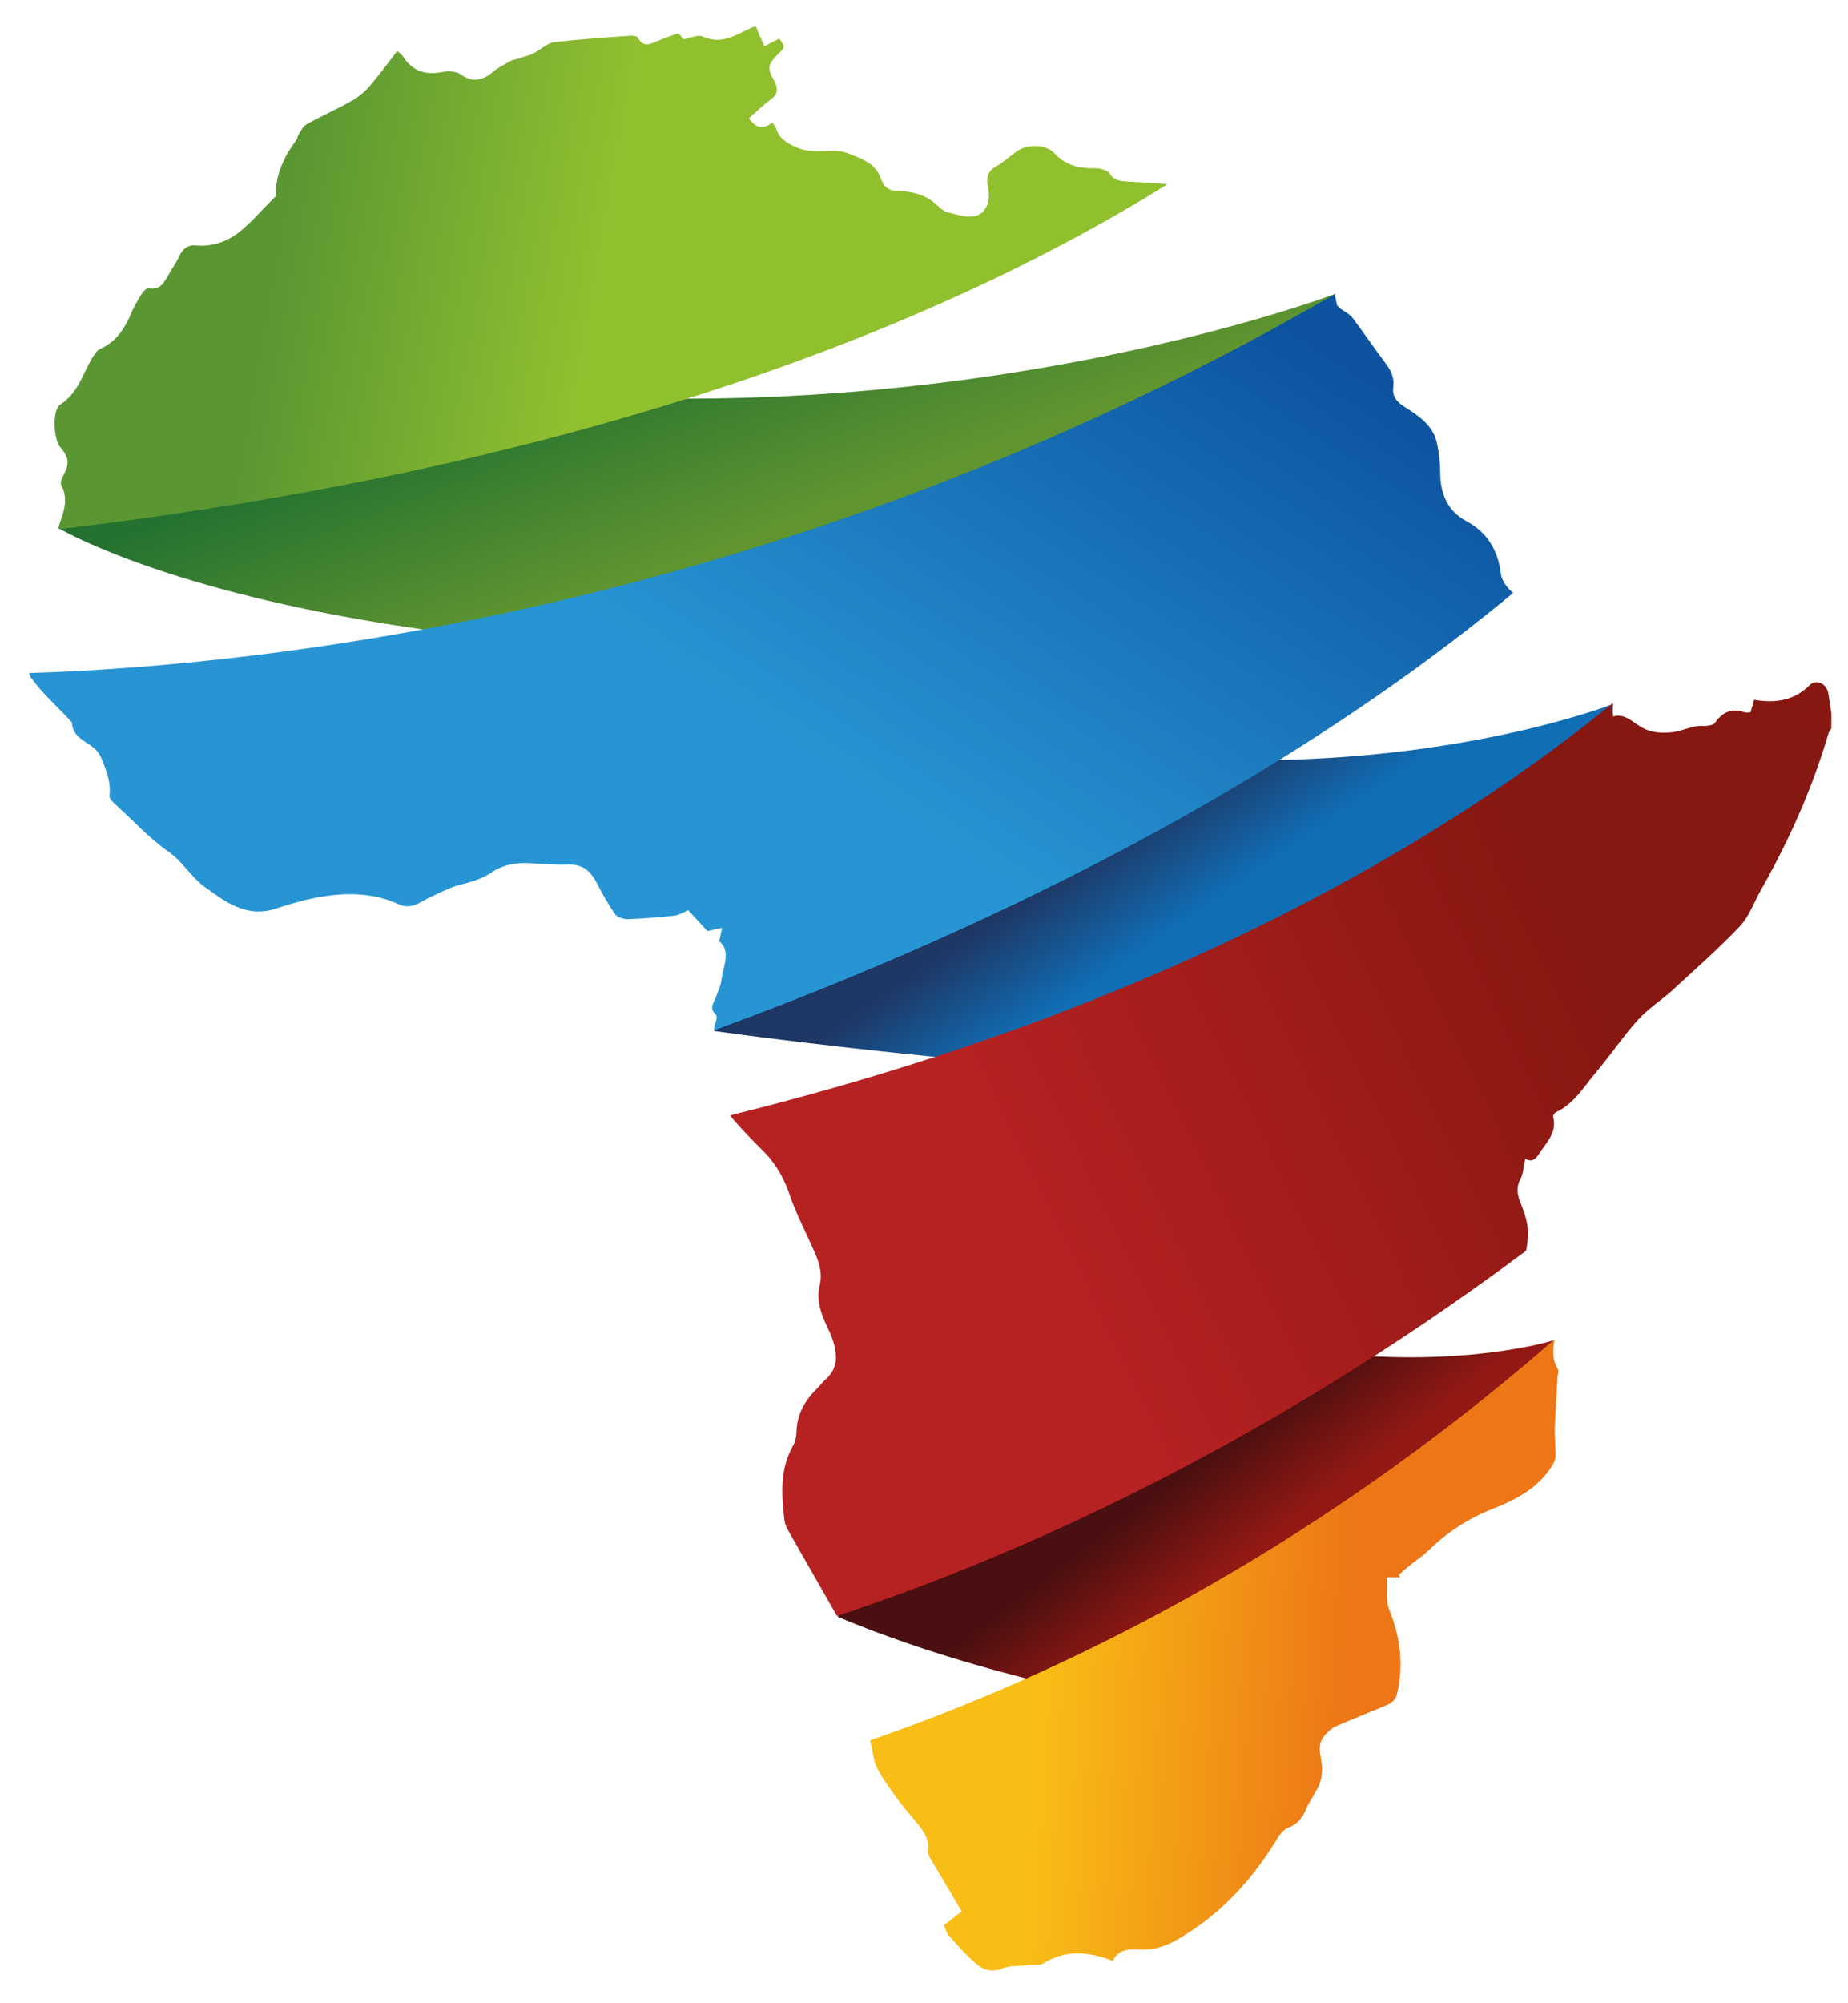
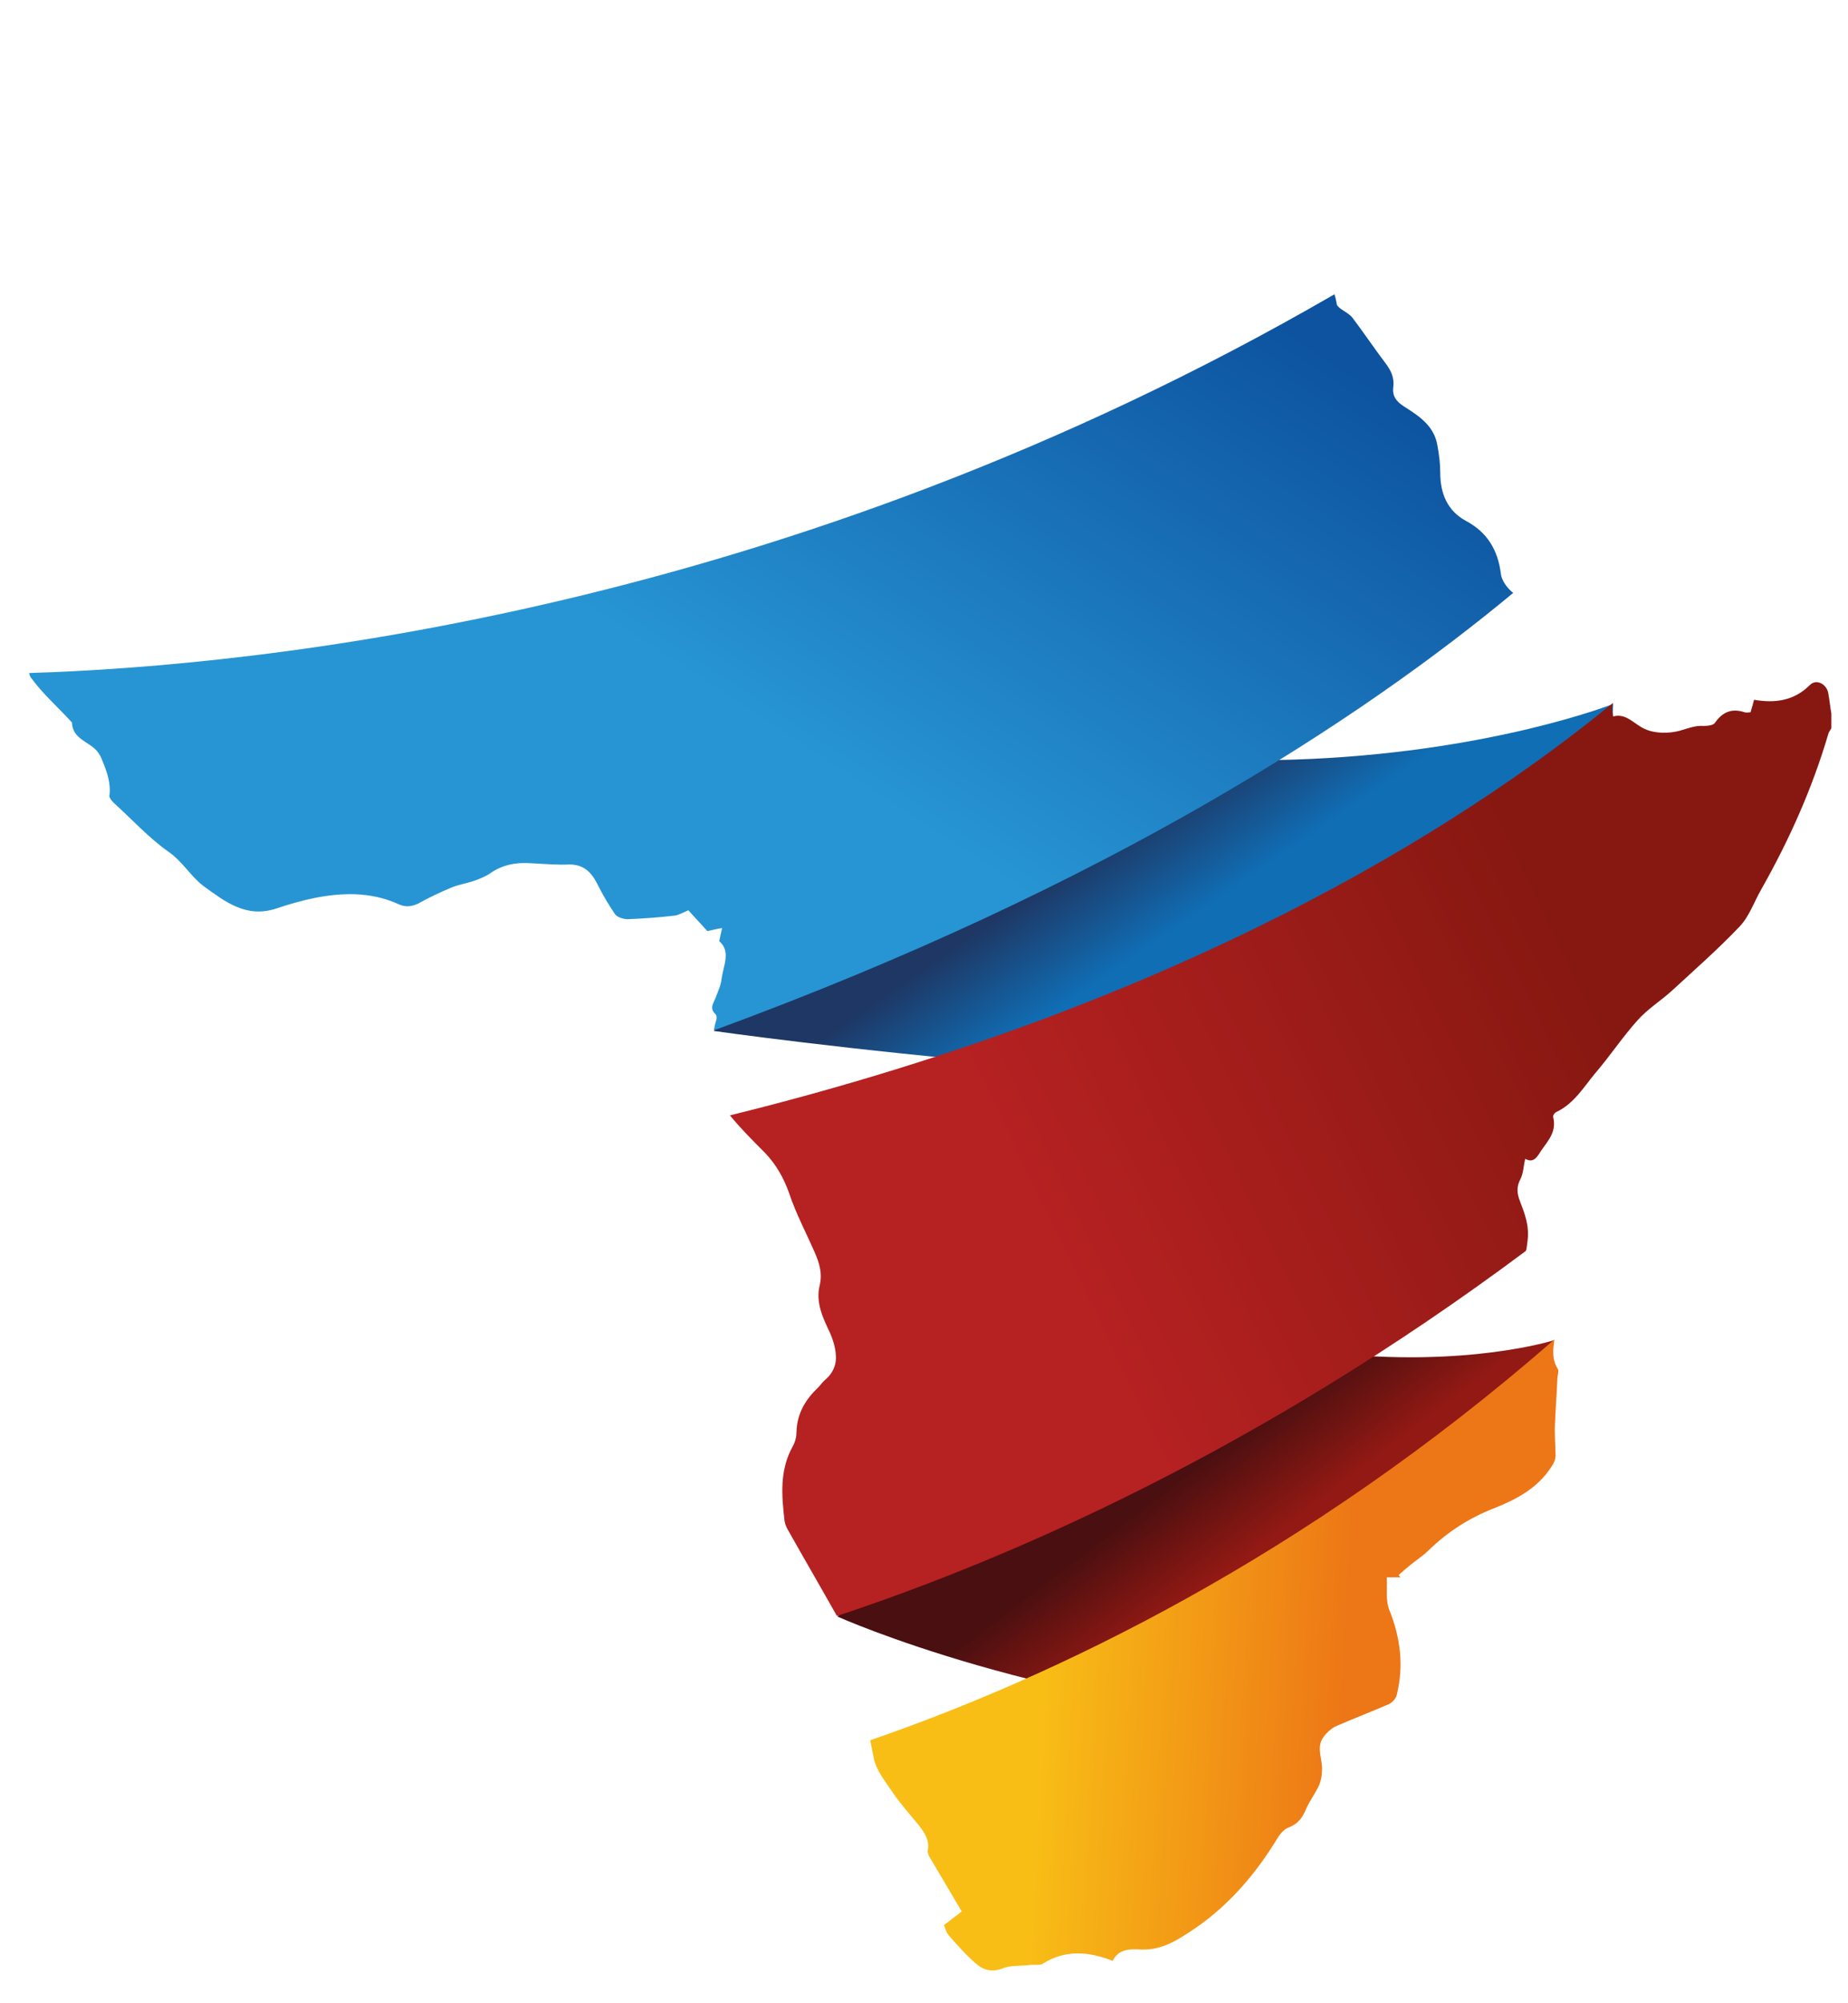
<svg xmlns="http://www.w3.org/2000/svg" version="1.1" id="Layer_1" x="0px" y="0px" viewBox="0 0 310.9 336.9" style="enable-background:new 0 0 310.9 336.9;" xml:space="preserve">
  <style type="text/css">
	.st0{fill:none;}
	.st1{fill:url(#SVGID_1_);}
	.st2{fill:url(#SVGID_2_);}
	.st3{fill:url(#SVGID_3_);}
	.st4{fill:url(#SVGID_4_);}
	.st5{fill:url(#SVGID_5_);}
	.st6{fill:url(#SVGID_6_);}
	.st7{fill:url(#SVGID_7_);}
</style>
  <g>
-     <path class="st0" d="M112.3,149.6c-0.1,0-0.1,0-0.2,0c1,0.1,2.1,0.3,3.1,0.4c-0.4-0.4-0.8-0.9-1.2-1.3   C113.3,149.1,112.8,149.5,112.3,149.6z" />
+     <path class="st0" d="M112.3,149.6c-0.1,0-0.1,0-0.2,0c1,0.1,2.1,0.3,3.1,0.4c-0.4-0.4-0.8-0.9-1.2-1.3   z" />
    <linearGradient id="SVGID_1_" gradientUnits="userSpaceOnUse" x1="211.339" y1="85.9" x2="200.07" y2="100.727" gradientTransform="matrix(1 0 0 -1 0 347.89)">
      <stop offset="5.365850e-02" style="stop-color:#931914" />
      <stop offset="1" style="stop-color:#4A0F10" />
    </linearGradient>
    <path class="st1" d="M140.9,271.9c0,0,35.1,15.8,83.9,18.4l1.1-28.6l35.6-36.3c0,0-58.9,18.9-129.6-40   C132,185.4,186.8,225.4,140.9,271.9z" />
    <linearGradient id="SVGID_2_" gradientUnits="userSpaceOnUse" x1="204.521" y1="189.288" x2="190.537" y2="209.539" gradientTransform="matrix(1 0 0 -1 0 347.89)">
      <stop offset="0.234" style="stop-color:#106EB5" />
      <stop offset="1" style="stop-color:#1E3764" />
    </linearGradient>
    <path class="st2" d="M120.1,173.4c0,0,90.9,13,148.1,7.2l3.2-62.2c0,0-78.8,31.1-168.6-19.4C102.8,98.9,140.4,144.1,120.1,173.4z" />
    <linearGradient id="SVGID_3_" gradientUnits="userSpaceOnUse" x1="129.873" y1="259.397" x2="116.825" y2="293.796" gradientTransform="matrix(1 0 0 -1 0 347.89)">
      <stop offset="0" style="stop-color:#609530" />
      <stop offset="1" style="stop-color:#257230" />
    </linearGradient>
-     <path class="st3" d="M9.8,88.8c0,0,65.1,39.4,244.4,10.6l-38.7-23.5l9.2-26.5c0,0-97.5,37.2-202.7,3.6L9.8,88.8z" />
    <linearGradient id="SVGID_4_" gradientUnits="userSpaceOnUse" x1="172.501" y1="136.141" x2="266.799" y2="181.808" gradientTransform="matrix(1 0 0 -1 0 347.89)">
      <stop offset="5.365850e-02" style="stop-color:#B62122" />
      <stop offset="1" style="stop-color:#871811" />
    </linearGradient>
    <path class="st4" d="M257,208.6c0.3-2.5-0.5-4.5-1.3-6.6c-0.5-1.3-0.6-2.4,0.1-3.7c0.5-1,0.5-2.2,0.8-3.4c1.4,0.8,2-0.3,2.7-1.4   c1.2-1.7,2.6-3.2,2-5.6c-0.1-0.3,0.3-0.8,0.6-0.9c2.9-1.4,4.5-4.1,6.4-6.4c2.5-2.9,4.6-6.1,7.2-9c1.7-1.9,3.8-3.2,5.7-4.9   c3.9-3.6,7.9-7.1,11.5-10.9c1.6-1.7,2.4-4.1,3.6-6.2c4.7-8.3,8.6-17,11.3-26.2c0.1-0.3,0.3-0.6,0.5-0.9V120   c-0.2-1.1-0.3-2.2-0.5-3.3c-0.2-1.6-2-2.6-3.1-1.5c-2.7,2.7-5.9,3.1-9.4,2.5c-0.2,0.8-0.4,1.4-0.6,2.1c-0.3,0-0.7,0.1-1,0   c-2.1-0.7-3.7-0.1-5,1.8c-0.3,0.4-1.2,0.5-1.9,0.5c-1.4-0.1-2.6,0.4-4,0.8c-1.8,0.5-4.2,0.5-5.9-0.3c-1.8-0.8-3.1-2.7-5.3-2.1   c-0.2-0.9-0.3-1.7,0-2.3c-25.9,21.2-72.9,50.7-148.6,69.4c1.8,2.2,3.9,4.3,5.9,6.3c1.9,2,3.2,4.3,4.1,6.9c1.1,3.3,2.8,6.5,4.2,9.7   c0.8,1.8,1.4,3.6,0.9,5.7c-0.7,2.8,0.5,5.4,1.7,7.9c0.5,1.1,0.9,2.4,1,3.6c0.2,1.7-0.4,3.2-1.8,4.4c-0.4,0.3-0.7,0.8-1.1,1.2   c-2.2,2.1-3.6,4.4-3.7,7.5c0,0.8-0.2,1.7-0.6,2.4c-2.3,4.1-1.9,8.4-1.4,12.7c0.1,0.5,0.3,1,0.6,1.5c2.7,4.8,5.5,9.6,8.2,14.4   c29-9.6,70.9-27.8,115.9-61.4C256.9,209.9,256.9,209.2,257,208.6z" />
    <linearGradient id="SVGID_5_" gradientUnits="userSpaceOnUse" x1="104.901" y1="203.272" x2="179.035" y2="317.141" gradientTransform="matrix(1 0 0 -1 0 347.89)">
      <stop offset="0.234" style="stop-color:#2795D3" />
      <stop offset="1" style="stop-color:#0D53A0" />
    </linearGradient>
    <path class="st5" d="M254.2,99.4c-0.8-0.7-1.6-1.9-1.7-2.9c-0.5-4-2.3-7-5.9-8.9c-3.1-1.7-4.3-4.6-4.3-8.1c0-1.6-0.2-3.1-0.5-4.7   c-0.6-3.3-3.2-4.9-5.7-6.5c-1.2-0.8-1.9-1.7-1.7-3.2c0.2-1.6-0.4-2.8-1.3-4c-1.9-2.5-3.7-5.2-5.6-7.7c-0.5-0.6-1.3-1-2-1.5   c-0.2-0.2-0.6-0.5-0.6-0.7c-0.1-0.6-0.2-1.1-0.4-1.7C132.1,103,43.4,112,4.9,113.2c0.1,0.4,0.2,0.7,0.4,0.9   c1.9,2.6,4.4,4.8,6.6,7.2c0.1,0.1,0.2,0.2,0.2,0.2c0.1,2.8,2.8,3.2,4.2,4.8c0.4,0.5,0.7,1,0.9,1.6c0.8,1.9,1.5,3.9,1.2,6   c0,0.3,0.4,0.8,0.7,1.1c3.1,2.8,6,6,9.3,8.3c2.3,1.6,3.7,4.1,5.8,5.7c3.6,2.6,7.2,5.5,12.3,3.8c4.2-1.4,8.5-2.5,13.1-2.4   c2.7,0.1,5.1,0.6,7.5,1.7c1.1,0.5,2.1,0.4,3.2-0.1c1.8-1,3.7-1.9,5.6-2.7c1.2-0.5,2.5-0.7,3.7-1.1c0.9-0.3,1.9-0.7,2.7-1.2   c2.2-1.6,4.6-2,7.2-1.8c2.1,0.1,4.2,0.3,6.3,0.2c2.4,0,3.7,1.3,4.7,3.3c0.9,1.8,1.9,3.5,3,5.1c0.4,0.5,1.4,0.8,2.1,0.8   c2.6-0.1,5.3-0.3,7.9-0.6c0.7-0.1,1.4-0.5,2.3-0.9c1,1.1,2.2,2.4,3.2,3.5c0.9-0.2,1.7-0.4,2.5-0.5c-0.2,0.7-0.3,1.3-0.5,2.2   c2,1.7,0.7,4.1,0.4,6.3c-0.1,1.1-0.6,2.1-1,3.2c-0.4,1-1.1,1.8,0,2.8c0.2,0.2,0.2,0.7,0.1,1c-0.2,0.6-0.3,1.1-0.4,1.7   c66.5-24.4,109.1-52.5,134.5-73.6C254.5,99.7,254.3,99.5,254.2,99.4z" />
    <linearGradient id="SVGID_6_" gradientUnits="userSpaceOnUse" x1="99.775" y1="295.526" x2="46.991" y2="305.016" gradientTransform="matrix(1 0 0 -1 0 347.89)">
      <stop offset="0" style="stop-color:#91C02F" />
      <stop offset="1" style="stop-color:#5A9732" />
    </linearGradient>
-     <path class="st6" d="M189.2,30.5c-1.1-0.1-1.9-0.3-2.5-1.3c-0.3-0.4-1-0.7-1.6-0.8c-0.4-0.1-0.9-0.1-1.4-0.1   c-2.4,0-4.5-0.6-6.3-2.5c-1.5-1.6-4.6-1.6-6.4-0.3c-1.1,0.8-2.2,1.8-3.4,2.5c-1.5,0.8-1.7,2-1.4,3.5c0.5,2.1-0.2,4.3-2,4.8   c-1.4,0.4-3.2-0.2-4.8-0.6c-0.7-0.2-1.3-0.8-1.9-1.3c-1.8-1.7-4.1-2.2-6.5-2.3c-1.3,0-2.2-0.5-2.7-1.8c-0.3-0.8-0.7-1.6-1.2-2.1   c-0.5-0.6-1.3-1-2-1.4c-0.9-0.4-1.8-0.8-2.7-1.1c-0.6-0.2-1.2-0.3-1.8-0.3c-2.3-0.1-4.5,0.4-6.8-0.7c-1.5-0.7-2.7-1.4-3.2-3   c-0.1-0.4-0.4-0.7-0.7-1.1c-1.5,1.3-2.8,0.9-3.9-0.7c1.2-1.1,2.4-2.2,3.7-3.2c1.2-0.9,1.2-1.8,0.6-3c-1.3-2.3-1.2-2.8,0.7-4.7   c1.1-1.1,1.1-1.1,0.1-2.5c-0.8,0.4-1.6,0.8-2.5,1.3c-0.5-1.1-1-2.2-1.4-3.3h-0.4c-2.8,1.2-5.3,3.2-8.7,1.6   c-0.7-0.3-1.9,0.3-3.1,0.5c-0.1-0.2-0.5-0.6-0.9-1c-1.2,0.4-2.3,0.8-3.5,1.3s-2.4,1.2-3.3-0.6c-0.1-0.2-0.7-0.3-1.1-0.3   c-4.3,0.3-8.7,0.6-13,1.1C92,7.3,90.9,8.4,89.7,9c-0.7,0.4-1.6,0.5-2.3,0.8c-0.5,0.2-1.1,0.2-1.6,0.5c-1,0.6-2.1,1.1-3,1.9   c-1.7,1.4-3.4,1.7-5.3,0.3c-0.7-0.5-2.1-0.6-3-0.4c-2.8,0.6-5.1-0.1-6.7-2.6c-0.2-0.3-0.5-0.5-0.7-0.7c0,0-0.1-0.1-0.3-0.2   c-1.5,2-3.1,4.1-4.7,6c-0.8,0.9-1.8,1.7-2.8,2.3c-2.5,1.4-5.2,2.6-7.7,4c-0.6,0.3-1,1.1-1.4,1.8c-0.2,0.2-0.1,0.6-0.3,0.8   c-2.1,2.8-3.6,5.9-3.5,9.5c-2.2,2.1-4.1,4.5-6.5,6.3c-1.9,1.4-4.3,2.2-6.8,2c-1.5-0.2-2.4,0.6-3,1.9c-0.5,1.1-1.2,2-1.8,3.1   c-0.7,1.2-1.3,2.5-3.2,2.2c-0.4-0.1-1,0.5-1.3,1c-0.7,1.1-1.4,2.3-1.9,3.6c-1.1,2.4-2.5,4.5-5.1,5.6c-0.6,0.3-1,1.1-1.4,1.7   c-1.5,2.6-2.3,5.7-5.2,7.6c-1.5,0.9-1.2,6,0,7.3c1.4,1.6,1.5,2.7,0.5,4.6c-0.3,0.5-0.6,1.3-0.4,1.7c1.1,2,0.6,3.9,0,5.8   c-0.2,0.5-0.3,1-0.4,1.6c94.7-11.2,153.3-37.3,186.5-58C194,30.7,191.6,30.7,189.2,30.5z" />
    <linearGradient id="SVGID_7_" gradientUnits="userSpaceOnUse" x1="163.476" y1="72.373" x2="226.934" y2="68.814" gradientTransform="matrix(1 0 0 -1 0 347.89)">
      <stop offset="0.19" style="stop-color:#F8BE16" />
      <stop offset="1" style="stop-color:#ED7616" />
    </linearGradient>
    <path class="st7" d="M261.5,225.3c-42.3,36.9-84.4,56.8-115.1,67.4c0.2,1,0.4,2,0.6,3c0.4,2.1,2,4,3.2,5.8c1.3,1.9,2.8,3.6,4.3,5.4   c1,1.3,1.9,2.5,1.6,4.3c-0.1,0.3,0.1,0.7,0.2,1c1.8,3,3.6,6.1,5.5,9.3c-0.8,0.6-1.7,1.3-3,2.3c0.2,0.3,0.3,1.1,0.8,1.7   c1.4,1.6,2.8,3.2,4.4,4.6c1.3,1.2,2.7,1.7,4.6,1c1.4-0.6,3.1-0.4,4.6-0.6c0.8-0.1,1.7,0.1,2.2-0.2c3.8-2.4,7.7-2.1,11.8-0.5   c1-2.1,3.1-2,4.9-1.9c3.6,0.1,6.3-1.8,9-3.6c5.8-4,10.2-9.2,13.8-15.1c0.4-0.7,1.1-1.5,1.8-1.8c1.7-0.6,2.5-1.8,3.1-3.3   c0.6-1.3,1.5-2.5,2.1-3.8c0.3-0.7,0.5-1.6,0.5-2.4c0.2-1.9-1.1-4,0.3-5.8c0.5-0.7,1.2-1.3,1.9-1.7c3-1.3,6.1-2.5,9.1-3.8   c0.6-0.3,1.2-1,1.3-1.6c1.2-4.9,0.6-9.6-1.3-14.3c-0.6-1.6-0.3-3.5-0.4-5.4h2.3c-0.1-0.1-0.2-0.3-0.3-0.4c0.8-0.7,1.6-1.4,2.5-2.1   s1.8-1.3,2.6-2.1c3.2-3.1,6.8-5.4,10.9-7c3.8-1.5,7.4-3.4,9.7-7c0.4-0.6,0.7-1.2,0.7-1.9c0-1.8-0.2-3.5-0.1-5.3   c0.1-2.5,0.3-5,0.4-7.5c0-0.6,0.3-1.4,0.1-1.7C261,228.5,261.3,226.9,261.5,225.3z" />
  </g>
</svg>